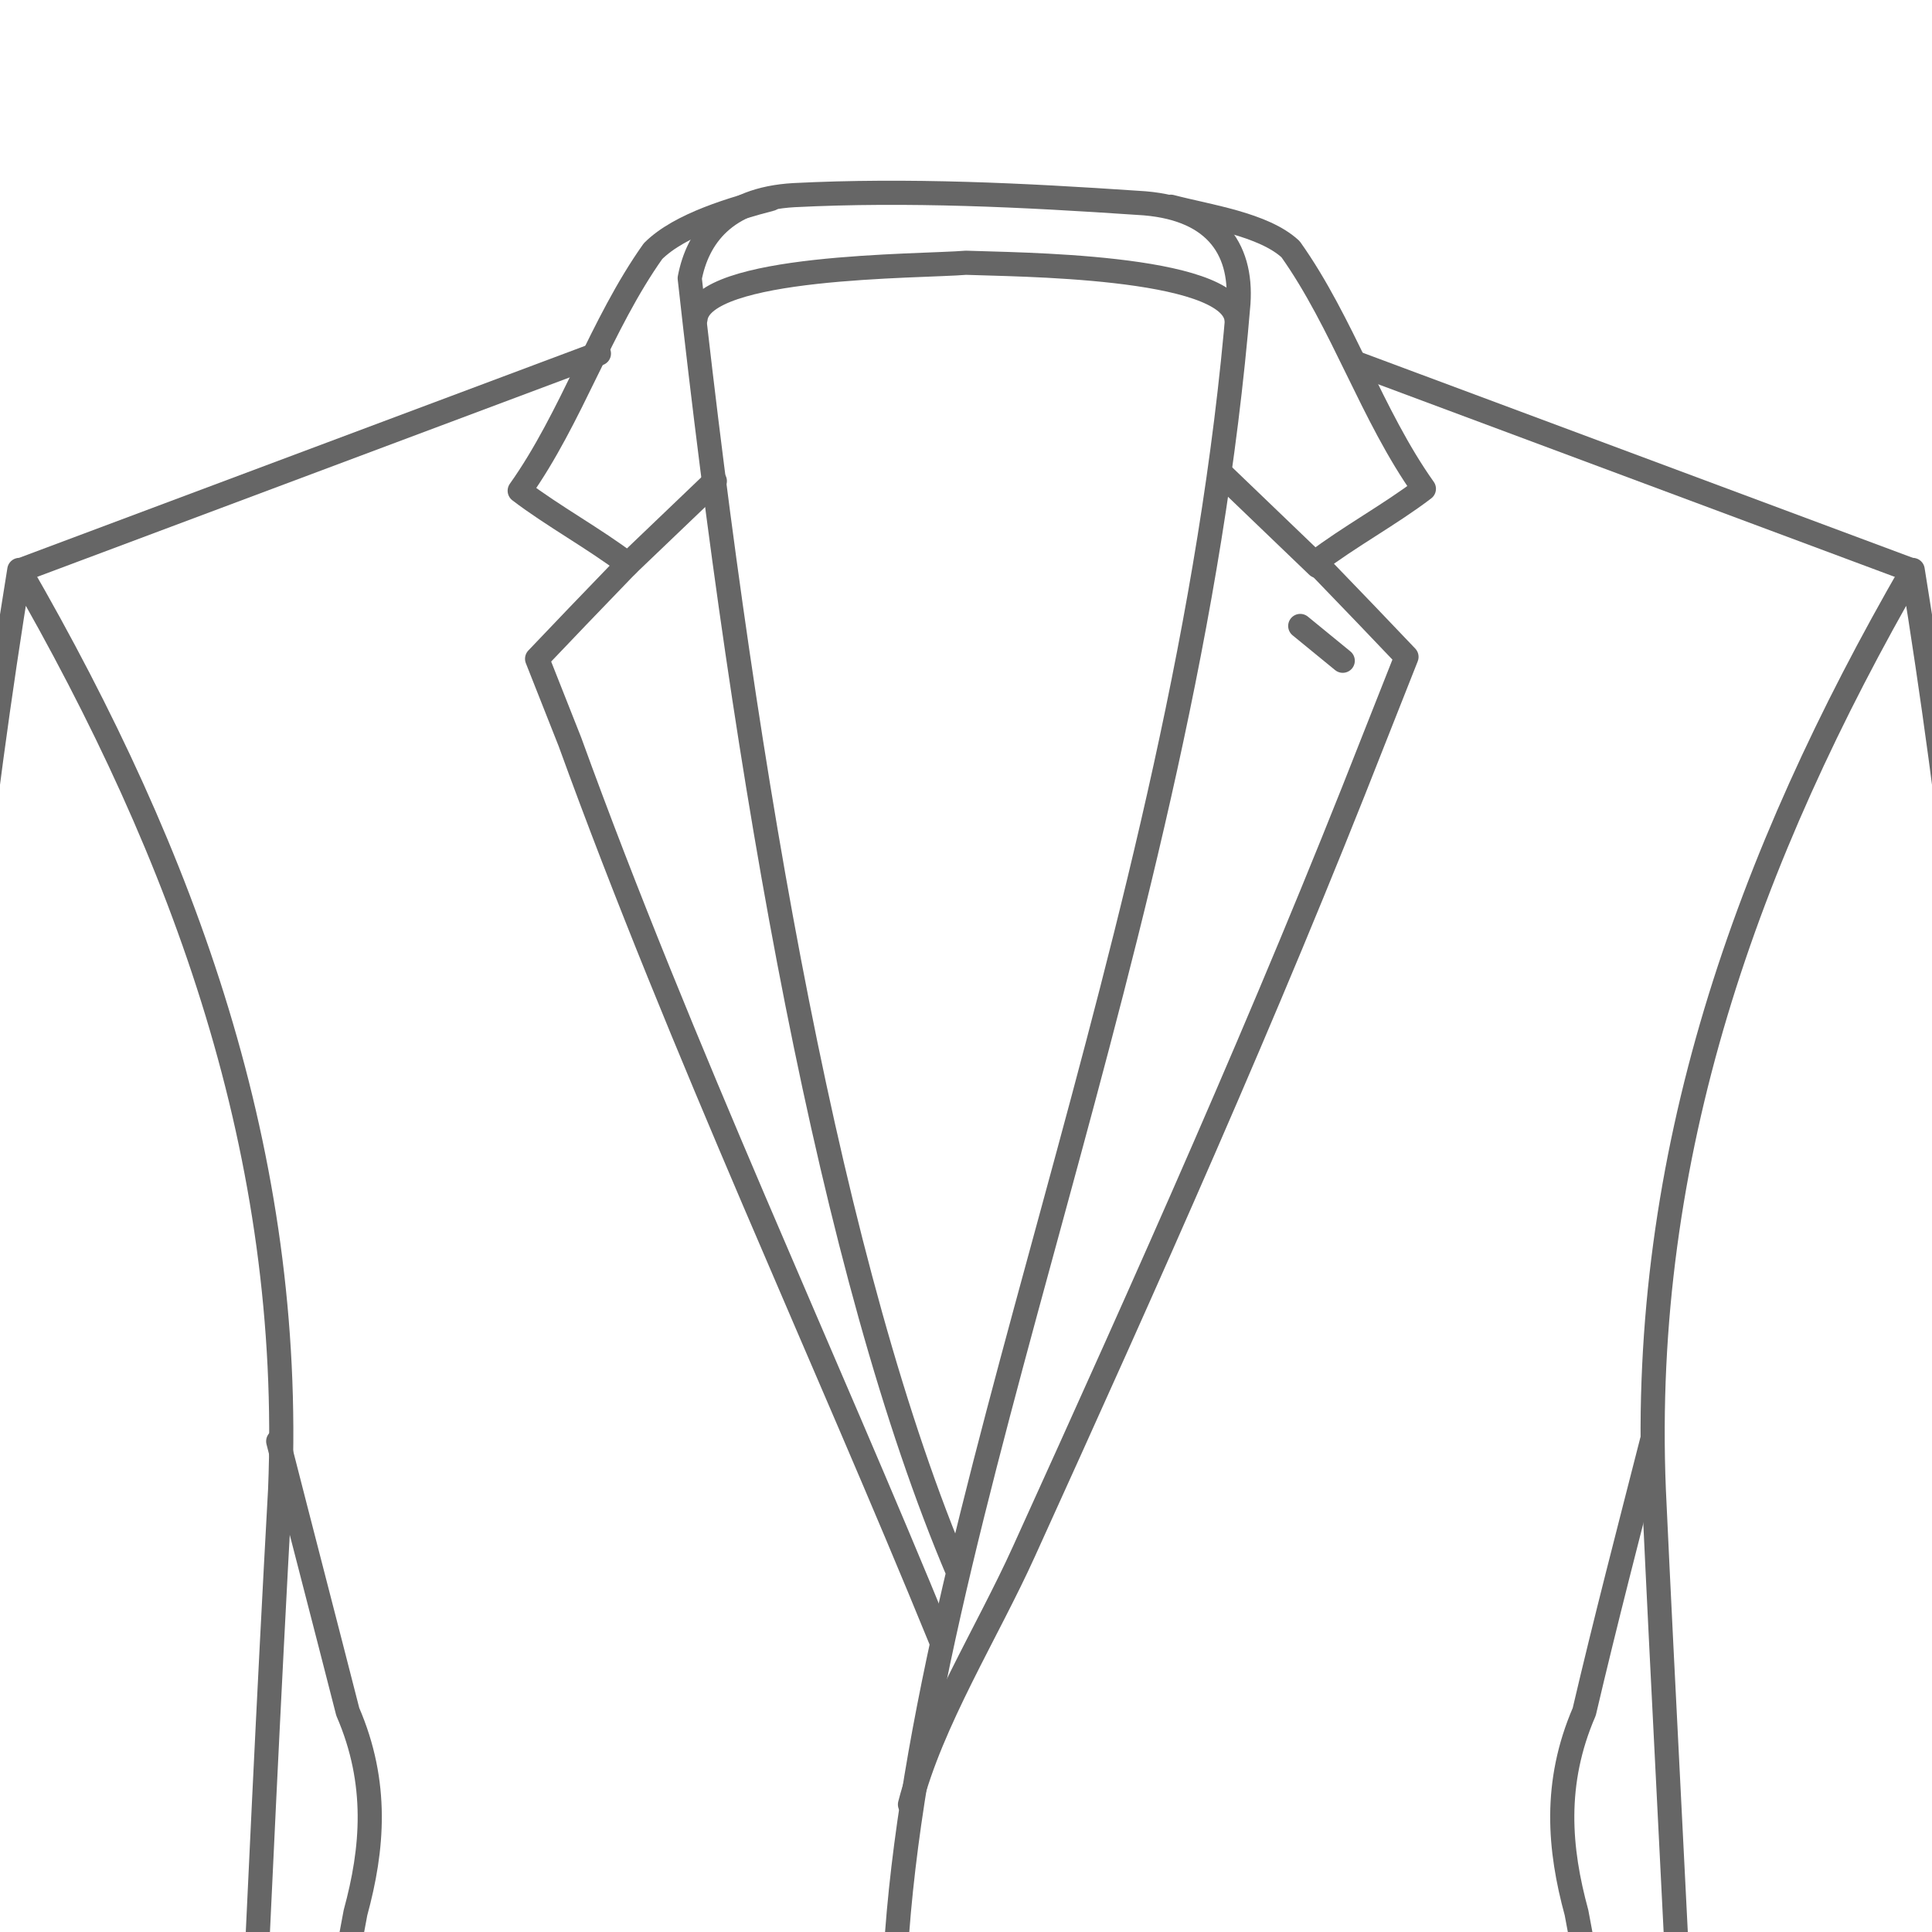
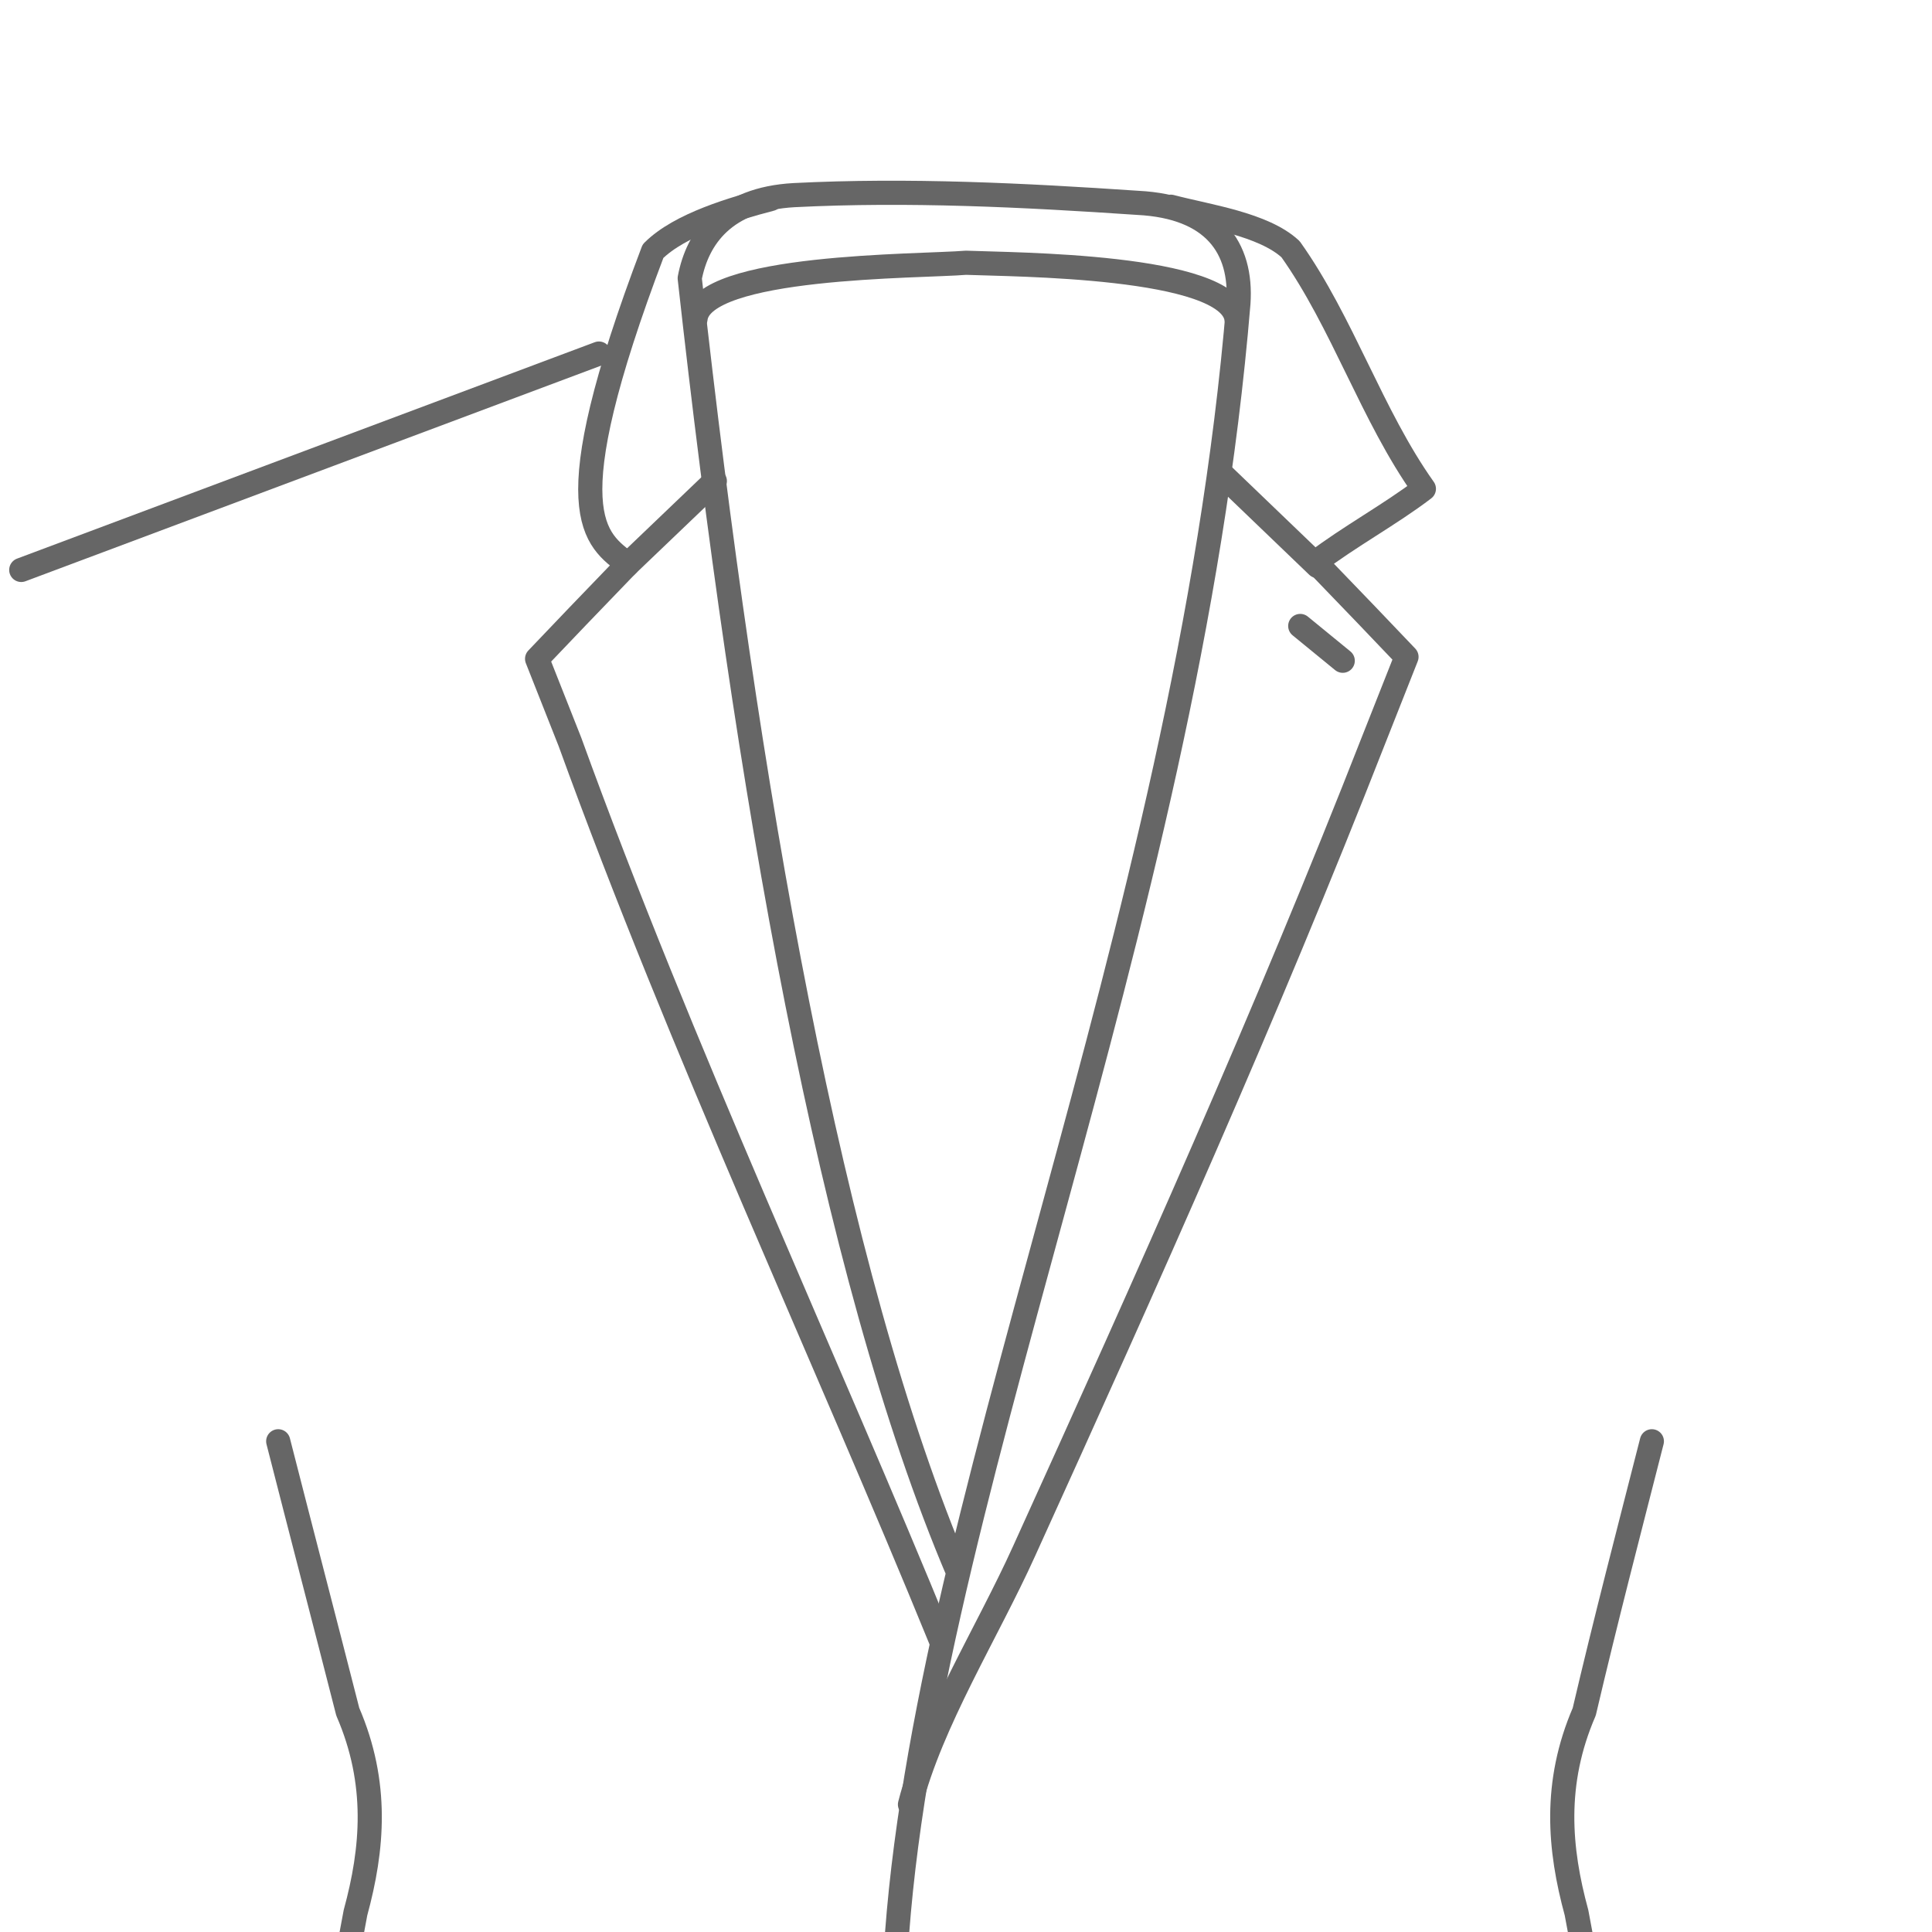
<svg xmlns="http://www.w3.org/2000/svg" version="1.2" baseProfile="tiny-ps" viewBox="0 0 100 100" width="100" height="100">
  <title>lapel-width-notch-slim-svg</title>
  <style>
		tspan { white-space:pre }
		.shp0 { fill: none;stroke: #666666;stroke-linecap:round;stroke-linejoin:round;stroke-width: 1.25 } 
		.shp1 { fill: #666666 } 
	</style>
  <g id="Layer">
    <path id="Layer" class="shp0" d="M68.2 29.3L63.2 24.5" />
    <path id="Layer" class="shp0" d="M32.4 29.3L37 24.9" />
    <path id="Layer" class="shp0" d="M67.3 32.4L69.5 34.2" />
    <path id="Layer" class="shp0" d="M36 16.5C36.3 13.7 47.6 13.8 50 13.6C52.4 13.7 63.6 13.7 64 16.5" />
-     <path id="Layer" class="shp0" d="M-4.9 110C-4.6 82.3 -3.2 55.3 1 29.5C9.6 44.4 15.2 59.8 14.5 77.1C13.9 87.9 13.4 98.8 12.9 109.6" />
    <path id="Layer" class="shp0" d="M14.4 74.6C15.6 79.3 16.8 83.9 18 88.6C19.6 92.3 19.3 95.7 18.4 99C17.7 102.7 17.1 106.3 16.4 110" />
    <path id="Layer" class="shp0" d="M1.1 29.5L31 18.3" />
-     <path id="Layer" class="shp0" d="M104.9 110C104.6 82.3 103.2 55.3 99 29.5C90.4 44.4 84.9 59.8 85.6 77.1C86.1 87.9 86.7 98.8 87.2 109.6" />
    <path id="Layer" class="shp0" d="M85.5 74.6C84.3 79.3 83.1 83.9 82 88.6C80.4 92.3 80.7 95.7 81.6 99C82.3 102.7 82.9 106.3 83.6 110" />
-     <path id="Layer" class="shp0" d="M98.9 29.5L70.2 18.8" />
    <path id="Layer" class="shp0" d="M49.6 81.4C43 65.9 38.6 40.6 35.7 14.4C36.1 12.3 37.5 10.3 41.1 10.1C47 9.8 53 10.1 58.9 10.5C62.8 10.7 64.3 12.8 64.1 15.7C61.4 48.4 47.3 78.8 46.3 102.3C46.2 104.3 46.2 106.2 46.1 108.2" />
    <path id="Layer" class="shp0" d="M60.6 10.7C62.5 11.2 65.4 11.6 66.8 12.9C69.5 16.7 71 21.5 73.7 25.3C72 26.6 69.8 27.8 68.1 29.1L70.7 31.8L72.8 34L71.1 38.3C65.5 52.6 59.4 66.2 53 80.3C51.1 84.5 48.2 89.1 47.1 93.4" />
-     <path id="Layer" class="shp0" d="M39.9 10.3C38 10.8 35.2 11.6 33.8 13C31.1 16.8 29.6 21.6 26.9 25.4C28.6 26.7 30.8 27.9 32.5 29.2L29.9 31.9L27.8 34.1L29.5 38.4C35.3 54.4 42.7 70.2 48.7 84.9" />
+     <path id="Layer" class="shp0" d="M39.9 10.3C38 10.8 35.2 11.6 33.8 13C28.6 26.7 30.8 27.9 32.5 29.2L29.9 31.9L27.8 34.1L29.5 38.4C35.3 54.4 42.7 70.2 48.7 84.9" />
    <g id="Layer">
-       <path id="Layer" fill-rule="evenodd" class="shp1" d="M50 102.1C51.2 102.1 52.2 103 52.2 104.3C52.2 105.5 51.2 106.5 50 106.5C48.8 106.5 47.8 105.5 47.8 104.3C47.8 103.1 48.8 102.1 50 102.1ZM49.1 104.2C49.1 104.7 49.5 105.1 50 105.1C50.5 105.1 50.9 104.7 50.9 104.2C50.9 103.7 50.5 103.3 50 103.3C49.5 103.3 49.1 103.7 49.1 104.2Z" />
-     </g>
-     <path id="Layer" class="shp0" d="M52.2 104.3L55.8 104.3" />
+       </g>
  </g>
</svg>